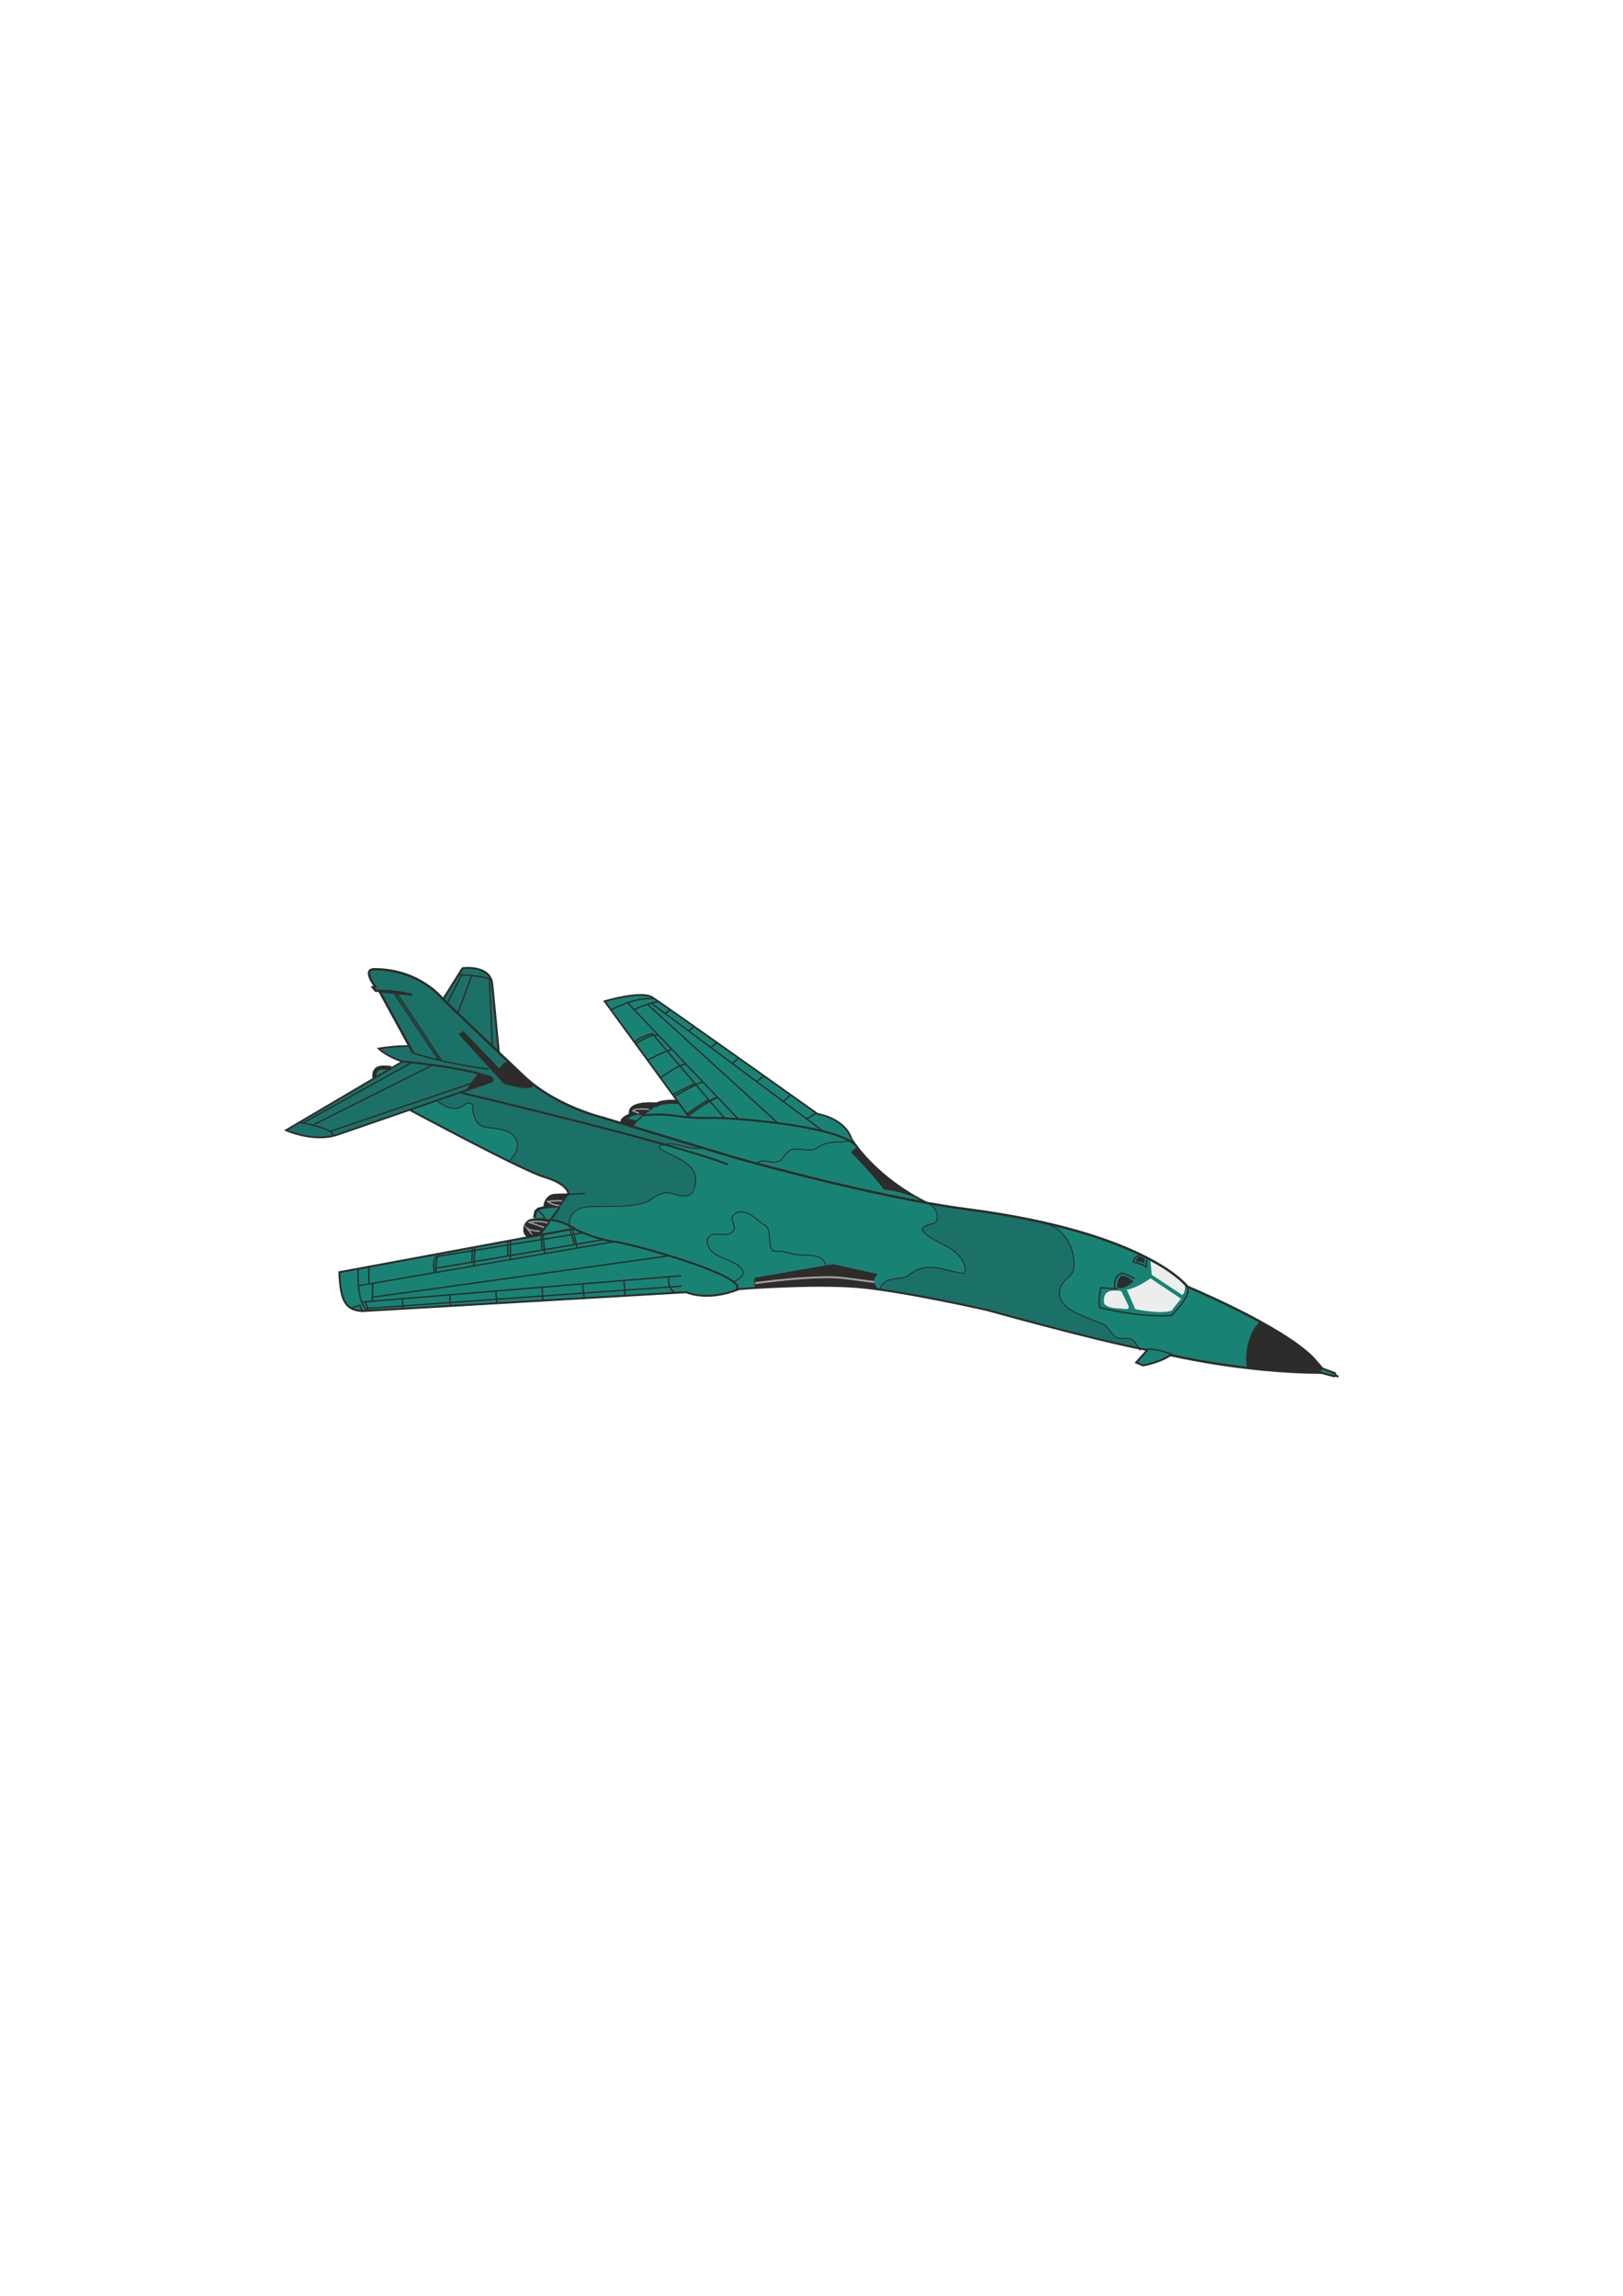
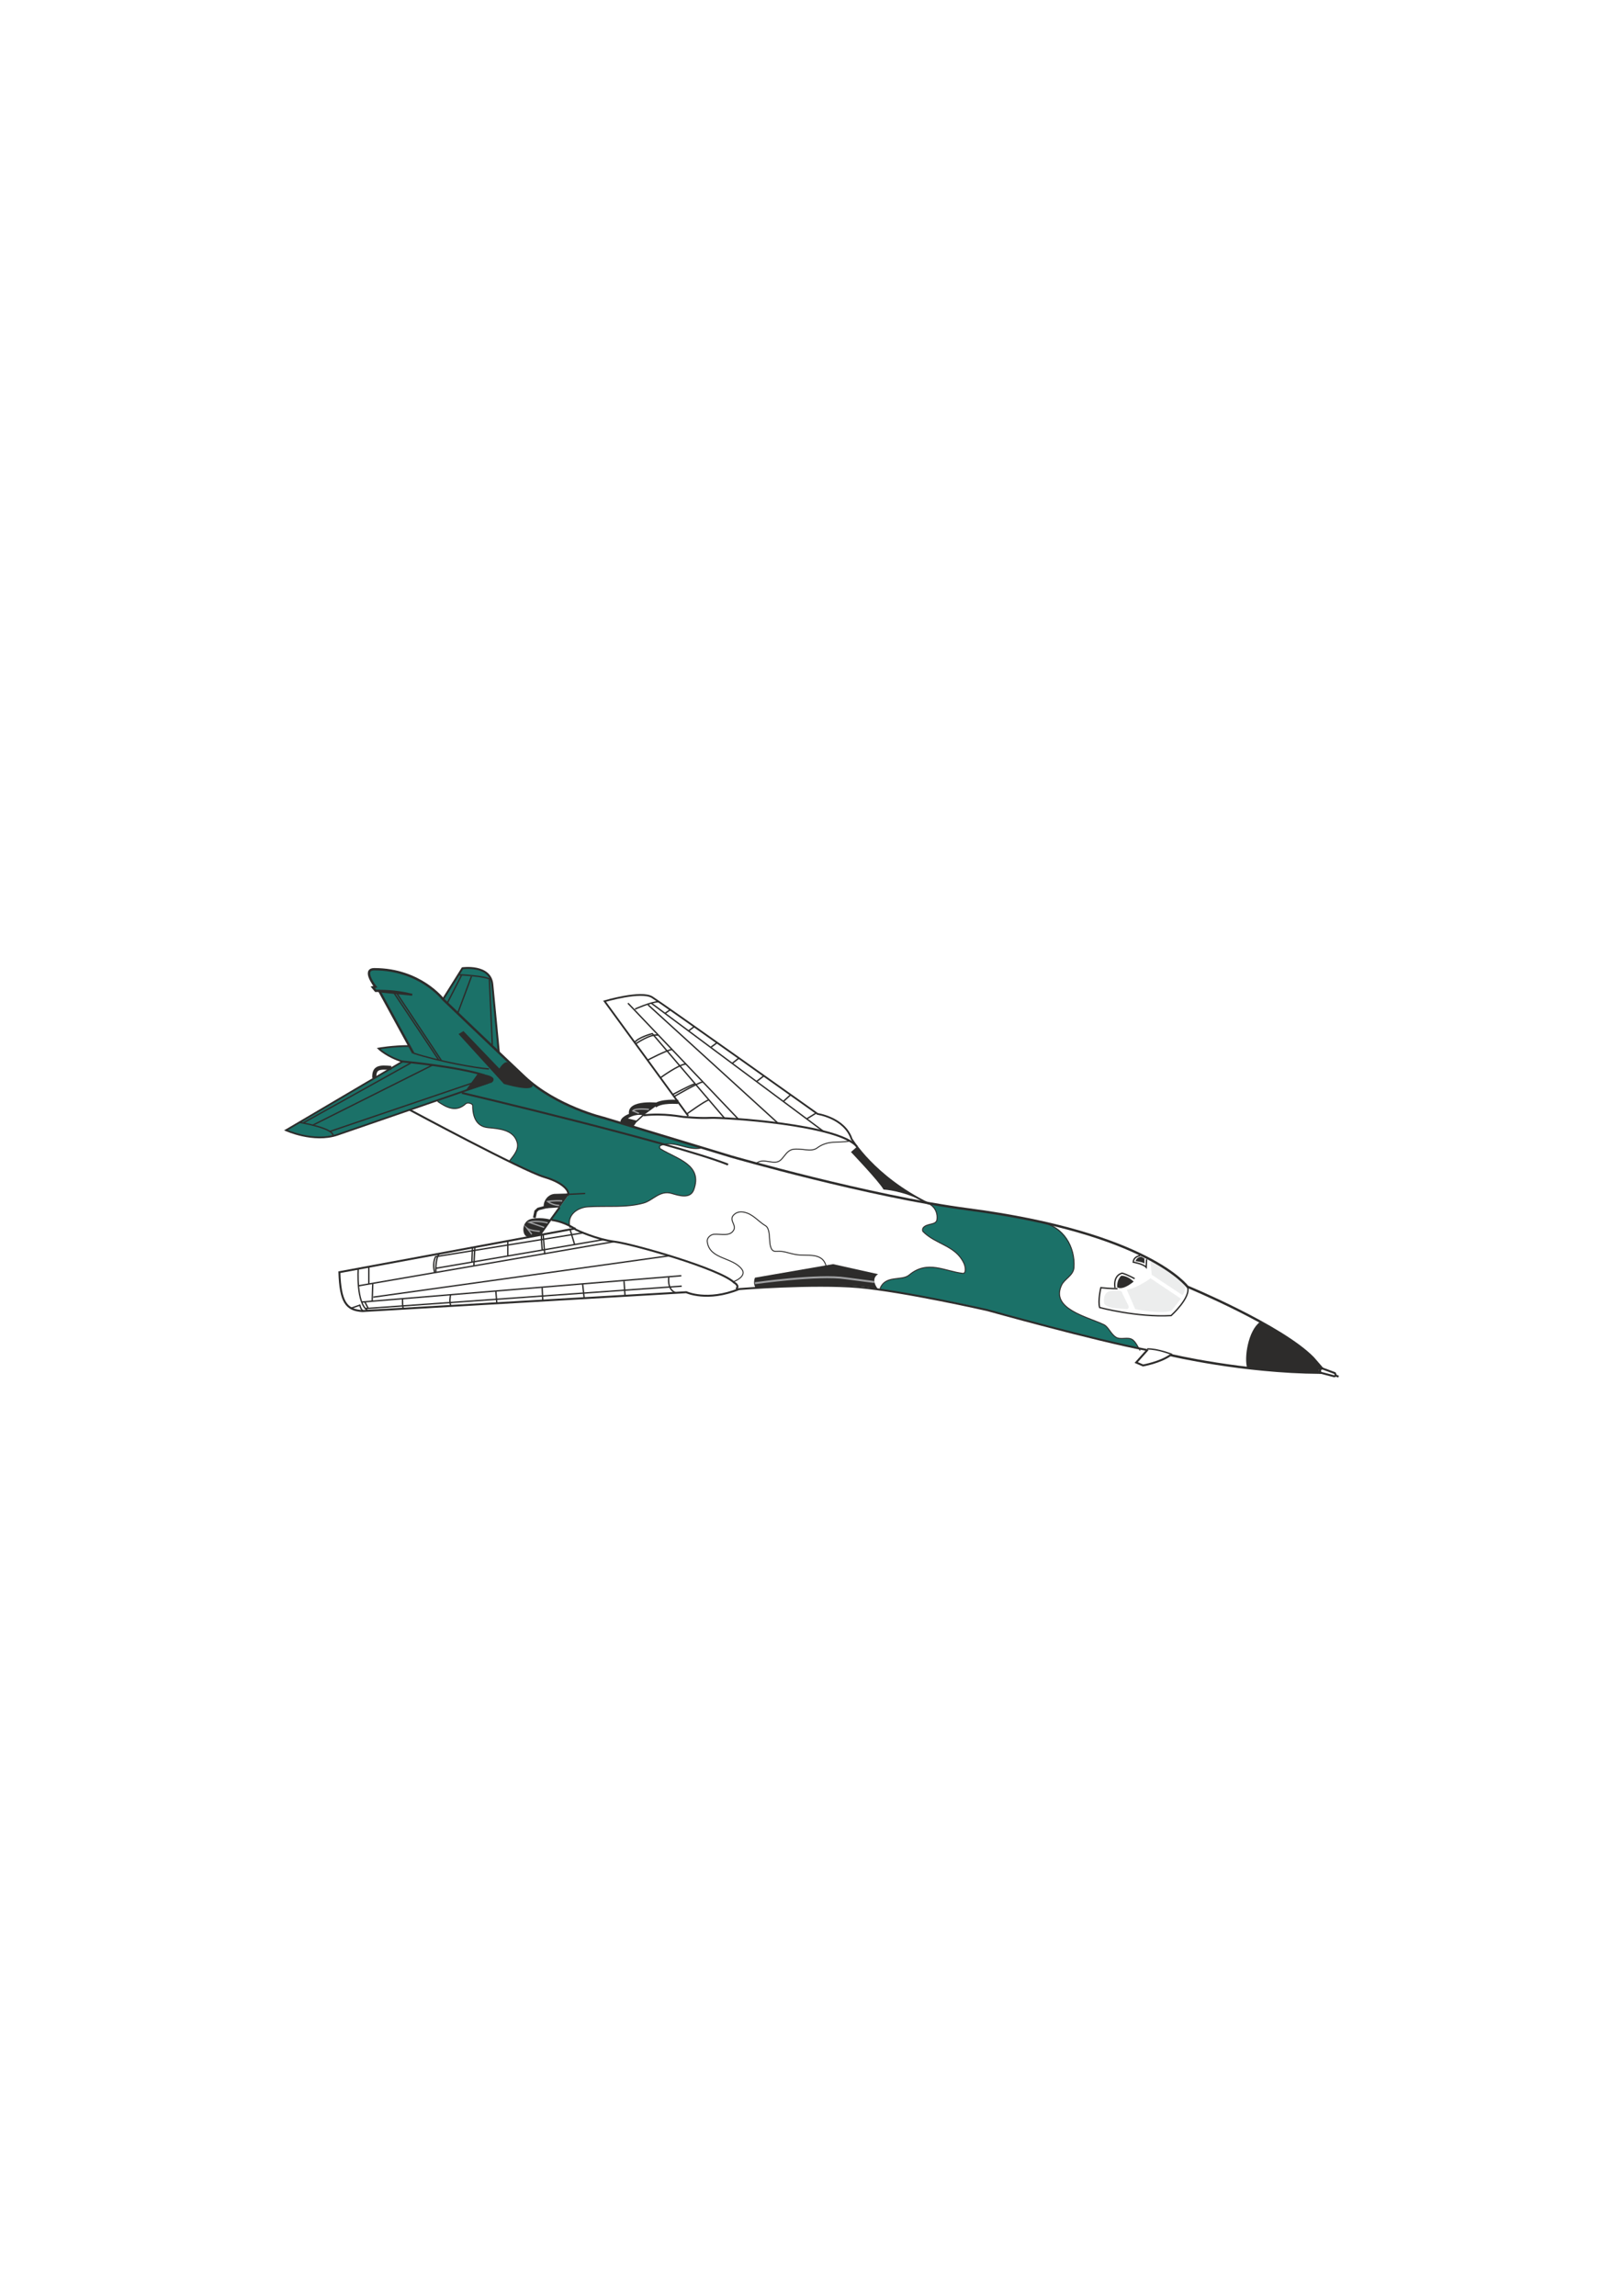
<svg xmlns="http://www.w3.org/2000/svg" height="841.89pt" viewBox="0 0 595.276 841.89" width="595.276pt" version="1.1" id="c01e648f-f608-11ea-9bc4-dcc15c148e23">
  <g>
    <g>
-       <path style="fill:#188375;" d="M 150.326,406.977 L 123.758,416.121 C 114.974,419.073 104.894,414.465 104.894,414.465 L 137.222,395.457 137.294,395.313 C 137.078,391.281 139.31,391.281 143.486,391.641 L 143.63,391.641 147.662,389.265 C 141.83,387.465 138.878,384.513 138.878,384.513 138.878,384.513 143.918,383.577 150.182,383.577 L 150.11,383.577 139.094,363.345 137.798,363.345 136.718,362.049 137.654,361.833 C 137.654,361.833 132.686,355.425 137.294,355.425 154.07,355.425 162.494,366.441 162.494,366.441 L 169.622,355.065 C 169.622,355.065 179.846,353.625 180.566,360.969 181.286,368.241 182.942,385.809 182.942,385.809 L 183.014,386.025 C 186.326,389.193 189.638,392.217 192.446,394.953 204.182,405.897 221.39,409.929 221.39,409.929 L 227.654,411.873 227.582,411.729 C 227.222,409.713 230.678,408.489 230.678,408.489 229.958,402.801 242.198,404.457 242.198,404.457 L 242.342,404.457 C 245.078,403.737 248.678,404.097 248.678,404.097 L 221.75,367.161 C 221.75,367.161 235.286,363.129 239.246,365.721 243.278,368.241 299.87,408.489 299.87,408.489 299.87,408.489 309.734,409.929 312.326,417.633 312.326,417.633 320.102,431.241 340.19,441.177 L 340.334,441.177 C 345.374,442.113 350.414,442.905 355.094,443.481 421.046,452.121 435.518,471.849 435.518,471.849 435.518,471.849 469.934,486.105 481.598,497.985 L 484.91,501.801 489.59,503.529 C 489.59,503.529 490.382,504.753 489.302,504.681 L 484.262,503.385 C 455.534,503.169 429.326,496.905 429.326,496.905 425.51,499.641 419.246,500.721 419.246,500.721 L 416.726,499.641 420.83,495.105 420.542,495.033 C 401.174,491.361 362.078,480.417 362.078,480.417 362.078,480.417 331.694,473.505 314.918,471.993 298.07,470.553 271.07,472.713 271.07,472.713 259.406,477.465 251.702,473.865 251.702,473.865 L 132.902,480.777 C 126.998,480.417 124.838,477.465 124.478,466.521 L 193.67,453.705 193.598,453.561 C 191.366,453.345 191.006,447.729 195.038,446.937 195.398,446.937 195.758,446.865 196.046,446.793 L 195.974,446.865 196.478,444.489 197.414,443.625 199.574,443.049 199.574,443.121 C 198.854,441.321 200.51,437.649 203.966,437.793 L 208.43,437.649 208.43,437.649 C 208.358,436.209 206.126,433.545 199.574,431.601 191.582,429.225 150.254,406.977 150.254,406.977 L 150.326,406.977 Z" />
      <g>
        <path style="fill:#1b7168;" d="M 382.238,448.305 C 390.374,449.673 394.478,457.161 393.902,464.865 393.686,467.745 390.374,469.041 389.366,471.273 385.262,479.913 398.582,482.793 404.846,485.745 406.502,486.537 407.366,489.057 409.166,490.281 411.038,491.577 413.702,489.993 415.502,491.361 416.654,492.297 416.87,493.161 417.734,494.457 417.734,494.457 393.758,489.489 366.47,481.497 351.71,477.177 326.438,473.433 322.622,473.001 324.71,467.313 330.686,469.905 333.494,467.529 340.19,461.913 346.598,466.233 353.15,466.953 354.374,467.097 354.23,464.577 353.438,463.065 350.342,456.657 343.214,456.369 338.534,451.617 338.318,451.401 338.318,450.681 338.534,450.321 339.902,448.449 343.286,449.385 343.646,447.297 343.934,445.209 342.998,442.689 340.622,441.321 340.622,441.321 352.358,443.265 360.35,444.273 368.27,445.209 379.862,447.585 382.238,448.305 L 382.238,448.305 Z" />
        <path style="fill:#1b7168;" d="M 182.942,385.953 C 182.942,385.953 181.286,368.241 180.566,360.969 179.846,353.625 169.622,355.065 169.622,355.065 L 162.494,366.441 C 162.494,366.441 179.702,382.857 182.942,385.953 L 182.942,385.953 Z" />
        <path style="fill:#1b7168;" d="M 208.934,449.529 C 208.142,445.281 212.03,442.761 215.702,442.545 222.542,442.113 229.526,442.977 236.006,441.177 239.462,440.241 241.982,436.353 246.374,437.649 249.038,438.441 253.142,439.737 254.438,436.353 257.894,427.065 248.318,425.049 242.126,421.233 241.838,421.089 241.91,420.225 242.054,420.153 247.094,417.849 251.918,422.025 257.03,421.017 257.03,421.017 237.734,414.897 218.582,408.993 199.43,403.089 195.542,397.977 169.046,372.705 157.022,361.185 153.638,356.721 138.446,355.569 134.774,355.281 134.918,357.009 135.926,358.953 L 137.654,361.833 136.718,362.049 137.798,363.345 139.094,363.345 150.182,383.577 C 150.182,383.577 144.134,383.577 138.878,384.513 L 138.878,384.513 C 138.878,384.513 142.694,387.897 147.662,389.265 L 104.894,414.465 C 111.734,417.201 118.43,417.993 125.774,415.473 L 160.046,403.593 C 163.79,406.257 167.246,408.057 170.846,404.745 171.566,404.097 173.366,404.745 173.366,405.393 173.366,409.713 174.806,413.169 179.126,413.529 183.086,413.889 188.126,414.321 189.566,418.569 190.574,421.305 188.558,423.537 186.83,425.769 186.83,425.769 195.11,430.305 198.206,431.025 201.302,431.745 210.302,435.777 208.142,438.729 L 202.022,447.225 C 202.022,447.225 206.27,447.873 208.934,449.529 L 208.934,449.529 Z" />
      </g>
    </g>
    <path style="stroke:#2d2c2b;stroke-width:0.36;stroke-miterlimit:10.433;fill:none;" d="M 322.766,472.569 C 324.782,467.385 330.686,469.905 333.494,467.529 340.19,461.913 346.598,466.233 353.15,466.953 354.374,467.097 354.23,464.577 353.438,463.065 350.342,456.657 343.214,456.369 338.534,451.617 338.318,451.401 338.318,450.681 338.534,450.321 339.902,448.449 343.286,449.385 343.646,447.297 343.934,445.209 343.286,442.905 340.91,441.537" />
    <path style="fill:#2d2c2b;" d="M 195.398,397.833 C 195.758,400.785 184.814,397.473 184.814,397.473 L 168.182,379.185 169.982,378.105 183.158,391.857 C 183.158,391.857 184.958,388.905 186.254,389.625 L 195.398,397.833 Z" />
    <path style="fill:#2d2c2b;" d="M 175.31,393.657 L 170.558,400.209 180.422,396.969 C 183.302,394.233 175.31,393.657 175.31,393.657 L 175.31,393.657 Z" />
    <path style="fill:#2d2c2b;" d="M 315.638,471.777 C 317.726,471.921 319.454,472.209 320.75,472.569 L 322.19,472.929 C 322.19,472.929 318.878,469.257 322.046,467.241 L 305.558,463.569 276.902,468.537 C 276.902,468.537 276.038,470.553 277.118,472.209 277.118,472.209 302.678,470.553 315.638,471.777 L 315.638,471.777 Z" />
    <path style="fill:#eceded;" d="M 411.614,474.225 C 411.614,474.225 411.758,473.289 409.958,473.289 408.086,473.289 404.27,472.713 404.99,478.041 404.99,478.041 405.71,479.337 408.662,479.697 L 413.27,480.057 C 413.27,480.057 414.494,479.841 413.774,478.617 L 411.614,474.225 Z" />
    <path style="fill:#eceded;" d="M 433.142,476.241 L 421.982,468.753 C 421.982,468.753 417.23,472.353 413.27,472.929 L 416.366,480.057 C 416.366,480.057 425.654,482.073 429.686,480.633 L 433.142,476.241 Z" />
    <path style="fill:#eceded;" d="M 433.718,474.945 L 422.414,467.457 421.982,462.489 C 421.982,462.489 430.982,466.521 434.294,471.129 434.294,471.129 435.158,471.489 434.294,474.009 L 433.718,474.945 Z" />
    <path style="fill:#2d2c2b;" d="M 409.742,471.993 C 409.742,471.993 411.254,473.649 415.79,469.977 415.79,469.977 413.774,467.817 411.254,467.817 411.254,467.817 409.598,469.113 409.742,471.993 L 409.742,471.993 Z" />
    <path style="fill:#2d2c2b;" d="M 462.086,484.809 C 457.838,487.905 456.182,497.985 457.478,501.801 457.478,501.801 482.246,503.889 484.262,503.385 484.262,503.385 482.678,502.017 484.91,501.801 484.91,501.801 475.406,490.569 463.166,485.169 L 462.086,484.809 Z" />
    <path style="stroke:#2d2c2b;stroke-width:0.72;stroke-miterlimit:10.433;fill:none;" d="M 483.974,501.441 L 489.59,503.529 C 489.59,503.529 490.382,504.753 489.302,504.681 L 483.542,503.169" />
    <path style="stroke:#2d2c2b;stroke-width:0.72;stroke-miterlimit:10.433;fill:none;" d="M 202.31,447.369 C 207.638,448.089 211.31,450.969 211.31,450.969 211.31,450.969 218.582,454.497 225.566,455.361 232.478,456.297 263.942,465.225 269.27,470.337 269.27,470.337 271.43,471.489 269.99,472.713" />
    <path style="stroke:#2d2c2b;stroke-width:0.72;stroke-miterlimit:10.433;fill:none;" d="M 236.006,408.993 C 243.638,408.129 250.046,409.569 250.622,409.569 251.126,409.569 255.878,410.145 260.63,409.929 265.382,409.713 307.79,412.305 314.342,420.513" />
    <path style="stroke:#2d2c2b;stroke-width:0.504;stroke-miterlimit:10.433;fill:none;" d="M 409.886,472.569 C 409.886,472.569 407.006,472.569 403.766,472.209 403.766,472.209 402.614,477.105 403.334,479.481 403.334,479.481 417.086,483.153 429.542,482.433 429.542,482.433 437.03,475.665 435.518,471.849" />
    <path style="stroke:#2d2c2b;stroke-width:0.504;stroke-miterlimit:10.433;fill:none;" d="M 418.166,460.473 C 418.166,460.473 415.79,460.689 415.646,462.849 415.646,462.849 419.246,463.425 420.398,464.721 L 420.542,461.769" />
    <path style="stroke:#2d2c2b;stroke-width:0.504;stroke-miterlimit:10.433;fill:none;" d="M 416.15,468.897 C 416.15,468.897 413.63,467.457 411.614,466.881 411.614,466.881 408.23,467.385 408.95,472.281" />
    <path style="fill:#2d2c2b;" d="M 418.526,460.833 C 418.526,460.833 416.798,461.049 416.51,462.489 416.51,462.489 419.03,462.705 419.75,463.353 L 419.75,461.481 418.526,460.833 Z" />
    <path style="stroke:#2d2c2b;stroke-width:0.504;stroke-miterlimit:10.433;fill:none;" d="M 429.902,496.689 C 429.902,496.689 424.502,494.529 420.758,494.673" />
    <path style="stroke:#2d2c2b;stroke-width:0.36;stroke-miterlimit:10.433;fill:none;" d="M 381.95,448.233 C 389.87,449.745 394.478,457.161 393.902,464.865 393.686,467.745 390.374,469.041 389.366,471.273 385.262,479.913 398.582,482.793 404.846,485.745 406.502,486.537 407.366,489.057 409.166,490.281 411.038,491.577 413.702,489.993 415.502,491.361 416.654,492.297 417.302,493.881 418.166,495.249" />
    <path style="stroke:#2d2c2b;stroke-width:0.36;stroke-miterlimit:10.433;fill:none;" d="M 303.038,464.505 C 301.814,458.961 295.91,460.761 291.878,460.041 289.142,459.609 287.774,458.673 284.75,458.889 280.79,459.177 283.526,451.041 280.718,449.457 278.126,447.945 276.11,445.065 272.726,444.489 271.358,444.273 270.134,444.489 269.126,445.497 267.254,447.369 270.062,449.169 269.198,450.897 267.902,453.633 264.374,452.409 261.782,452.625 260.558,452.769 259.19,453.993 259.406,455.361 260.27,461.913 268.694,460.905 272.078,465.441 273.59,467.385 271.214,469.185 269.054,469.977" />
    <path style="stroke:#2d2c2b;stroke-width:0.36;stroke-miterlimit:10.433;fill:none;" d="M 277.118,426.849 C 279.926,424.041 283.958,427.785 286.478,425.265 287.846,423.897 288.71,421.953 290.654,421.521 293.822,420.873 297.494,422.673 299.726,420.945 303.614,418.065 307.286,419.145 311.39,418.497" />
    <path style="stroke:#2d2c2b;stroke-width:0.36;stroke-miterlimit:10.433;fill:none;" d="M 257.03,421.017 C 251.918,422.025 247.094,417.849 242.054,420.153 241.91,420.225 241.838,421.089 242.126,421.233 248.318,425.049 257.894,427.065 254.438,436.353 253.142,439.737 249.038,438.441 246.374,437.649 241.982,436.353 239.462,440.241 236.006,441.177 229.526,442.977 222.542,442.113 215.702,442.545 211.814,442.761 207.71,445.569 209.078,450.249" />
    <path style="stroke:#2d2c2b;stroke-width:0.36;stroke-miterlimit:10.433;fill:none;" d="M 186.83,425.769 C 188.558,423.537 190.574,421.305 189.566,418.569 188.126,414.321 183.086,413.889 179.126,413.529 174.806,413.169 173.366,409.713 173.366,405.393 173.366,404.745 171.566,404.097 170.846,404.745 167.246,408.057 163.718,406.113 160.478,403.881" />
    <path style="stroke:#2d2c2b;stroke-width:0.72;stroke-miterlimit:10.433;fill:none;" d="M 169.406,400.785 C 169.406,400.785 246.95,419.073 267.038,427.065" />
    <path style="stroke:#2d2c2b;stroke-width:0.72;stroke-miterlimit:10.433;fill:none;" d="M 177.686,394.305 C 167.534,391.065 147.662,389.265 147.662,389.265" />
    <path style="stroke:#2d2c2b;stroke-width:0.72;stroke-miterlimit:10.433;fill:none;" d="M 139.094,363.345 C 139.094,363.345 144.782,363.129 151.19,364.785 L 139.166,363.561" />
    <path style="stroke:#2d2c2b;stroke-width:0.504;stroke-miterlimit:10.433;fill:none;" d="M 151.55,386.169 C 161.054,389.265 174.374,391.641 179.342,392.001" />
    <path style="stroke:#2d2c2b;stroke-width:0.504;stroke-miterlimit:10.433;fill:none;" d="M 144.566,364.209 L 160.91,388.689" />
    <path style="stroke:#2d2c2b;stroke-width:0.504;stroke-miterlimit:10.433;fill:none;" d="M 145.502,364.209 L 161.846,388.833" />
    <path style="stroke:#2d2c2b;stroke-width:0.504;stroke-miterlimit:10.433;fill:none;" d="M 109.862,411.585 C 109.862,411.585 123.038,413.745 122.102,416.697" />
    <path style="stroke:#2d2c2b;stroke-width:0.504;stroke-miterlimit:10.433;fill:none;" d="M 111.302,411.729 L 150.614,389.841" />
    <path style="stroke:#2d2c2b;stroke-width:0.504;stroke-miterlimit:10.433;fill:none;" d="M 114.614,412.665 L 158.678,390.561" />
    <path style="stroke:#2d2c2b;stroke-width:0.504;stroke-miterlimit:10.433;fill:none;" d="M 121.022,414.897 L 173.798,396.969" />
    <path style="stroke:#2d2c2b;stroke-width:0.504;stroke-miterlimit:10.433;fill:none;" d="M 168.182,357.441 C 168.182,357.441 178.19,357.801 180.206,359.313" />
    <path style="stroke:#2d2c2b;stroke-width:0.504;stroke-miterlimit:10.433;fill:none;" d="M 164.15,367.665 L 169.262,357.657" />
    <path style="stroke:#2d2c2b;stroke-width:0.504;stroke-miterlimit:10.433;fill:none;" d="M 167.966,371.337 L 172.934,358.017" />
    <path style="stroke:#2d2c2b;stroke-width:0.504;stroke-miterlimit:10.433;fill:none;" d="M 180.566,383.217 L 179.486,359.097" />
    <path style="stroke:#2d2c2b;stroke-width:0.504;stroke-miterlimit:10.433;fill:none;" d="M 214.622,437.649 L 207.638,438.009" />
    <path style="stroke:#2d2c2b;stroke-width:0.72;stroke-miterlimit:10.433;fill:none;" d="M 201.806,447.513 L 205.262,442.761" />
    <path style="stroke:#2d2c2b;stroke-width:1.008;stroke-miterlimit:10.433;fill:none;" d="M 201.086,442.401 L 197.414,443.337 196.478,444.201 195.974,446.577" />
    <path style="stroke:#2d2c2b;stroke-width:0.504;stroke-miterlimit:10.433;fill:none;" d="M 131.39,465.225 C 131.39,465.225 130.526,477.897 134.918,480.633" />
    <path style="stroke:#2d2c2b;stroke-width:0.504;stroke-miterlimit:10.433;fill:none;" d="M 133.406,480.777 C 133.406,480.777 132.542,480.777 131.966,478.617 L 128.87,479.697" />
    <path style="stroke:#2d2c2b;stroke-width:0.504;stroke-miterlimit:10.433;fill:none;" d="M 131.606,471.489 L 224.99,455.361" />
    <path style="stroke:#2d2c2b;stroke-width:0.504;stroke-miterlimit:10.433;fill:none;" d="M 245.654,460.473 L 136.934,475.665" />
    <path style="stroke:#2d2c2b;stroke-width:0.504;stroke-miterlimit:10.433;fill:none;" d="M 136.718,470.769 L 136.502,477.321" />
    <path style="stroke:#2d2c2b;stroke-width:0.504;stroke-miterlimit:10.433;fill:none;" d="M 132.686,477.465 L 249.902,467.817" />
    <path style="stroke:#2d2c2b;stroke-width:0.504;stroke-miterlimit:10.433;fill:none;" d="M 250.046,471.633 L 134.126,479.841" />
    <path style="stroke:#2d2c2b;stroke-width:0.504;stroke-miterlimit:10.433;fill:none;" d="M 133.766,477.321 L 135.062,479.841" />
    <path style="stroke:#2d2c2b;stroke-width:0.504;stroke-miterlimit:10.433;fill:none;" d="M 147.662,476.385 C 147.662,476.385 147.518,479.337 148.022,480.057" />
    <path style="stroke:#2d2c2b;stroke-width:0.504;stroke-miterlimit:10.433;fill:none;" d="M 165.23,474.945 C 165.23,474.945 164.654,477.681 165.446,478.977" />
    <path style="stroke:#2d2c2b;stroke-width:0.504;stroke-miterlimit:10.433;fill:none;" d="M 181.862,473.505 L 182.222,477.897" />
    <path style="stroke:#2d2c2b;stroke-width:0.504;stroke-miterlimit:10.433;fill:none;" d="M 198.854,472.209 L 199.07,476.961" />
    <path style="stroke:#2d2c2b;stroke-width:0.504;stroke-miterlimit:10.433;fill:none;" d="M 213.686,470.769 L 214.262,476.025" />
    <path style="stroke:#2d2c2b;stroke-width:0.504;stroke-miterlimit:10.433;fill:none;" d="M 228.878,469.833 L 229.238,475.089" />
    <path style="stroke:#2d2c2b;stroke-width:0.504;stroke-miterlimit:10.433;fill:none;" d="M 245.294,468.393 C 245.294,468.393 244.574,472.713 247.67,474.009" />
    <path style="stroke:#2d2c2b;stroke-width:0.504;stroke-miterlimit:10.433;fill:none;" d="M 135.278,470.769 L 135.278,464.505" />
    <path style="stroke:#2d2c2b;stroke-width:0.504;stroke-miterlimit:10.433;fill:none;" d="M 159.398,466.521 C 159.398,466.521 158.462,463.569 159.758,460.833 L 213.686,452.121" />
    <path style="stroke:#2d2c2b;stroke-width:0.504;stroke-miterlimit:10.433;fill:none;" d="M 159.902,466.521 C 159.902,466.521 159.542,461.985 161.054,459.753" />
-     <path style="stroke:#2d2c2b;stroke-width:0.504;stroke-miterlimit:10.433;fill:none;" d="M 224.27,370.257 C 224.27,370.257 232.694,365.505 240.038,366.225" />
    <path style="stroke:#2d2c2b;stroke-width:0.504;stroke-miterlimit:10.433;fill:none;" d="M 230.318,367.881 L 270.71,410.289" />
    <path style="stroke:#2d2c2b;stroke-width:0.504;stroke-miterlimit:10.433;fill:none;" d="M 265.814,410.145 L 239.246,379.041 C 239.246,379.041 234.134,380.337 232.694,382.353" />
    <path style="stroke:#2d2c2b;stroke-width:0.504;stroke-miterlimit:10.433;fill:none;" d="M 233.27,382.713 C 233.27,382.713 238.526,379.041 241.262,379.617" />
    <path style="stroke:#2d2c2b;stroke-width:0.504;stroke-miterlimit:10.433;fill:none;" d="M 232.91,370.041 C 232.91,370.041 238.382,367.521 241.622,367.305" />
    <path style="stroke:#2d2c2b;stroke-width:0.504;stroke-miterlimit:10.433;fill:none;" d="M 237.662,368.457 L 285.182,411.729" />
    <path style="stroke:#2d2c2b;stroke-width:0.504;stroke-miterlimit:10.433;fill:none;" d="M 302.246,415.041 L 238.886,367.881" />
    <path style="stroke:#2d2c2b;stroke-width:0.504;stroke-miterlimit:10.433;fill:none;" d="M 243.998,371.553 L 245.87,370.257" />
    <path style="stroke:#2d2c2b;stroke-width:0.504;stroke-miterlimit:10.433;fill:none;" d="M 252.638,377.961 L 254.654,376.449" />
    <path style="stroke:#2d2c2b;stroke-width:0.504;stroke-miterlimit:10.433;fill:none;" d="M 260.846,383.937 C 260.846,383.937 263.438,382.137 262.862,382.353" />
    <path style="stroke:#2d2c2b;stroke-width:0.504;stroke-miterlimit:10.433;fill:none;" d="M 268.694,389.841 L 271.07,387.969" />
    <path style="stroke:#2d2c2b;stroke-width:0.504;stroke-miterlimit:10.433;fill:none;" d="M 277.478,396.609 L 280.07,394.593" />
    <path style="stroke:#2d2c2b;stroke-width:0.504;stroke-miterlimit:10.433;fill:none;" d="M 287.342,403.881 L 289.934,401.505" />
    <path style="stroke:#2d2c2b;stroke-width:0.504;stroke-miterlimit:10.433;fill:none;" d="M 295.91,410.289 L 299.15,408.273" />
    <path style="stroke:#9e9fa1;stroke-width:0.72;stroke-miterlimit:10.433;fill:none;" d="M 276.902,470.553 C 276.902,470.553 300.23,467.241 310.166,468.753 L 320.678,470.121" />
    <path style="stroke:#2d2c2b;stroke-width:0.864;stroke-miterlimit:10.433;fill:none;" d="M 429.326,496.905 C 429.326,496.905 455.534,503.169 484.262,503.385 484.262,503.385 483.614,502.017 484.91,501.801 L 481.598,497.985 C 469.934,486.105 435.518,471.849 435.518,471.849 435.518,471.849 421.046,452.121 355.094,443.481 318.878,438.729 268.19,424.113 268.19,424.113 L 221.39,409.929 C 221.39,409.929 204.182,405.897 192.446,394.953 180.782,383.937 162.494,366.441 162.494,366.441 162.494,366.441 154.07,355.425 137.294,355.425 132.686,355.425 137.654,361.833 137.654,361.833 L 136.718,362.049 137.798,363.345 139.094,363.345 151.55,386.169" />
    <path style="stroke:#2d2c2b;stroke-width:0.648;stroke-miterlimit:10.433;fill:none;" d="M 150.254,383.577 C 144.062,383.577 138.878,384.513 138.878,384.513 138.878,384.513 141.83,387.465 147.662,389.265 L 104.894,414.465 C 104.894,414.465 114.974,419.073 123.758,416.121 L 178.91,397.113" />
    <path style="stroke:#2d2c2b;stroke-width:0.72;stroke-miterlimit:10.433;fill:none;" d="M 150.254,406.977 C 150.254,406.977 191.582,429.225 199.574,431.601 207.638,433.977 209.078,437.433 208.214,438.369" />
    <path style="stroke:#2d2c2b;stroke-width:0.72;stroke-miterlimit:10.433;fill:none;" d="M 211.094,450.465 L 124.478,466.521 C 124.838,477.465 126.998,480.417 132.902,480.777 L 251.702,473.865 C 251.702,473.865 259.406,477.465 271.07,472.713 271.07,472.713 298.07,470.553 314.918,471.993 331.694,473.505 362.078,480.417 362.078,480.417 362.078,480.417 401.174,491.361 420.542,495.033" />
-     <path style="stroke:#2d2c2b;stroke-width:0.648;stroke-miterlimit:10.433;fill:none;" d="M 340.91,441.537 C 340.766,441.465 340.622,441.393 340.478,441.321 320.39,431.457 312.326,417.633 312.326,417.633 309.734,409.929 299.87,408.489 299.87,408.489 299.87,408.489 243.278,368.241 239.246,365.721 235.286,363.129 221.75,367.161 221.75,367.161 L 252.422,409.209 C 252.422,408.633 261.926,402.441 263.222,402.441" />
+     <path style="stroke:#2d2c2b;stroke-width:0.648;stroke-miterlimit:10.433;fill:none;" d="M 340.91,441.537 C 340.766,441.465 340.622,441.393 340.478,441.321 320.39,431.457 312.326,417.633 312.326,417.633 309.734,409.929 299.87,408.489 299.87,408.489 299.87,408.489 243.278,368.241 239.246,365.721 235.286,363.129 221.75,367.161 221.75,367.161 L 252.422,409.209 " />
    <path style="stroke:#2d2c2b;stroke-width:1.512;stroke-miterlimit:10.433;fill:none;" d="M 143.486,391.641 C 139.31,391.281 137.078,391.281 137.294,395.313" />
    <path style="stroke:#2d2c2b;stroke-width:0.72;stroke-miterlimit:10.433;fill:none;" d="M 162.494,366.441 L 169.622,355.065 C 169.622,355.065 179.846,353.625 180.566,360.969 181.286,368.241 182.942,385.809 182.942,385.809" />
    <path style="stroke:#2d2c2b;stroke-width:1.512;stroke-miterlimit:10.433;fill:none;" d="M 248.75,404.097 C 248.75,404.097 242.414,403.521 240.182,405.537" />
    <path style="fill:#2d2c2b;" d="M 242.198,404.457 C 242.198,404.457 229.958,402.801 230.678,408.489 230.678,408.489 227.222,409.713 227.582,411.729 L 232.118,413.385 233.774,411.009 230.318,410.145 C 230.318,410.145 232.694,408.273 236.006,408.993 L 242.198,404.457 Z" />
    <path style="fill:#2d2c2b;" d="M 208.934,437.649 L 203.966,437.793 C 200.51,437.649 198.854,441.321 199.574,443.121 L 205.262,442.761 208.934,437.649 Z" />
    <path style="fill:#2d2c2b;" d="M 202.31,447.369 C 202.31,447.369 199.07,446.217 195.038,446.937 191.006,447.729 191.366,453.345 193.598,453.561 L 198.71,452.481 202.31,447.369 Z" />
    <path style="fill:#2d2c2b;" d="M 314.342,420.513 L 312.11,422.457 C 312.11,422.457 322.406,433.257 324.062,436.209 324.062,436.209 331.19,436.569 339.038,440.745 339.038,440.745 320.75,430.521 314.918,421.017 L 314.342,420.513 Z" />
    <path style="stroke:#2d2c2b;stroke-width:0.72;stroke-miterlimit:10.433;fill:none;" d="M 429.326,496.905 C 425.51,499.641 419.246,500.721 419.246,500.721 L 416.726,499.641 420.974,494.889" />
    <path style="stroke:#2d2c2b;stroke-width:0.72;stroke-miterlimit:10.433;fill:none;" d="M 489.806,504.393 L 490.958,504.825" />
-     <path style="stroke:#2d2c2b;stroke-width:0.504;stroke-miterlimit:10.433;fill:none;" d="M 197.054,443.841 C 197.054,443.841 200.15,445.497 199.79,447.729" />
    <path style="stroke:#9e9fa1;stroke-width:0.504;stroke-miterlimit:10.433;fill:none;" d="M 200.87,448.449 C 200.87,448.449 196.838,447.369 194.102,448.233 L 199.574,450.105" />
    <path style="stroke:#9e9fa1;stroke-width:0.504;stroke-miterlimit:10.433;fill:none;" d="M 197.99,451.545 C 197.99,451.545 194.462,451.329 193.382,450.465 L 195.038,452.625" />
    <path style="stroke:#9e9fa1;stroke-width:0.504;stroke-miterlimit:10.433;fill:none;" d="M 205.118,442.041 C 205.118,442.041 202.742,442.041 200.87,440.601 200.87,440.601 203.246,440.169 206.198,440.385" />
    <path style="stroke:#9e9fa1;stroke-width:0.504;stroke-miterlimit:10.433;fill:none;" d="M 238.022,406.833 C 238.022,406.833 233.054,406.257 232.118,407.337 L 234.35,408.273" />
    <path style="stroke:#2d2c2b;stroke-width:0.504;stroke-miterlimit:10.433;fill:none;" d="M 233.342,411.297 L 236.078,408.777" />
    <path style="stroke:#2d2c2b;stroke-width:0.504;stroke-miterlimit:10.433;fill:none;" d="M 237.662,388.689 C 237.662,388.689 244.214,385.233 246.374,384.873" />
    <path style="stroke:#2d2c2b;stroke-width:0.504;stroke-miterlimit:10.433;fill:none;" d="M 242.414,395.097 C 242.414,395.097 248.966,390.345 251.486,390.201" />
    <path style="stroke:#2d2c2b;stroke-width:0.504;stroke-miterlimit:10.433;fill:none;" d="M 247.31,402.081 C 247.31,402.081 256.094,396.969 257.75,396.753" />
    <path style="stroke:#2d2c2b;stroke-width:0.504;stroke-miterlimit:10.433;fill:none;" d="M 246.734,401.361 C 246.734,401.361 253.358,397.833 254.798,397.473" />
    <path style="stroke:#2d2c2b;stroke-width:0.504;stroke-miterlimit:10.433;fill:none;" d="M 251.918,408.489 C 251.918,408.489 258.47,403.737 259.91,403.377" />
-     <path style="stroke:#2d2c2b;stroke-width:0.504;stroke-miterlimit:10.433;fill:none;" d="M 210.014,450.609 L 211.67,457.377" />
    <path style="stroke:#2d2c2b;stroke-width:0.504;stroke-miterlimit:10.433;fill:none;" d="M 209.078,450.825 L 210.734,456.297" />
    <path style="stroke:#2d2c2b;stroke-width:0.504;stroke-miterlimit:10.433;fill:none;" d="M 221.75,454.497 L 159.902,465.081" />
    <path style="stroke:#2d2c2b;stroke-width:0.504;stroke-miterlimit:10.433;fill:none;" d="M 199.214,452.625 L 199.79,459.969" />
    <path style="stroke:#2d2c2b;stroke-width:0.504;stroke-miterlimit:10.433;fill:none;" d="M 198.71,452.481 C 198.35,452.985 198.854,458.313 198.854,458.313" />
-     <path style="stroke:#2d2c2b;stroke-width:0.504;stroke-miterlimit:10.433;fill:none;" d="M 187.19,455.217 L 187.19,461.769" />
    <path style="stroke:#2d2c2b;stroke-width:0.504;stroke-miterlimit:10.433;fill:none;" d="M 186.254,455.001 L 186.254,460.473" />
    <path style="stroke:#2d2c2b;stroke-width:0.504;stroke-miterlimit:10.433;fill:none;" d="M 174.158,457.593 L 173.798,464.145" />
    <path style="stroke:#2d2c2b;stroke-width:0.504;stroke-miterlimit:10.433;fill:none;" d="M 173.294,457.377 L 173.078,462.849" />
  </g>
</svg>